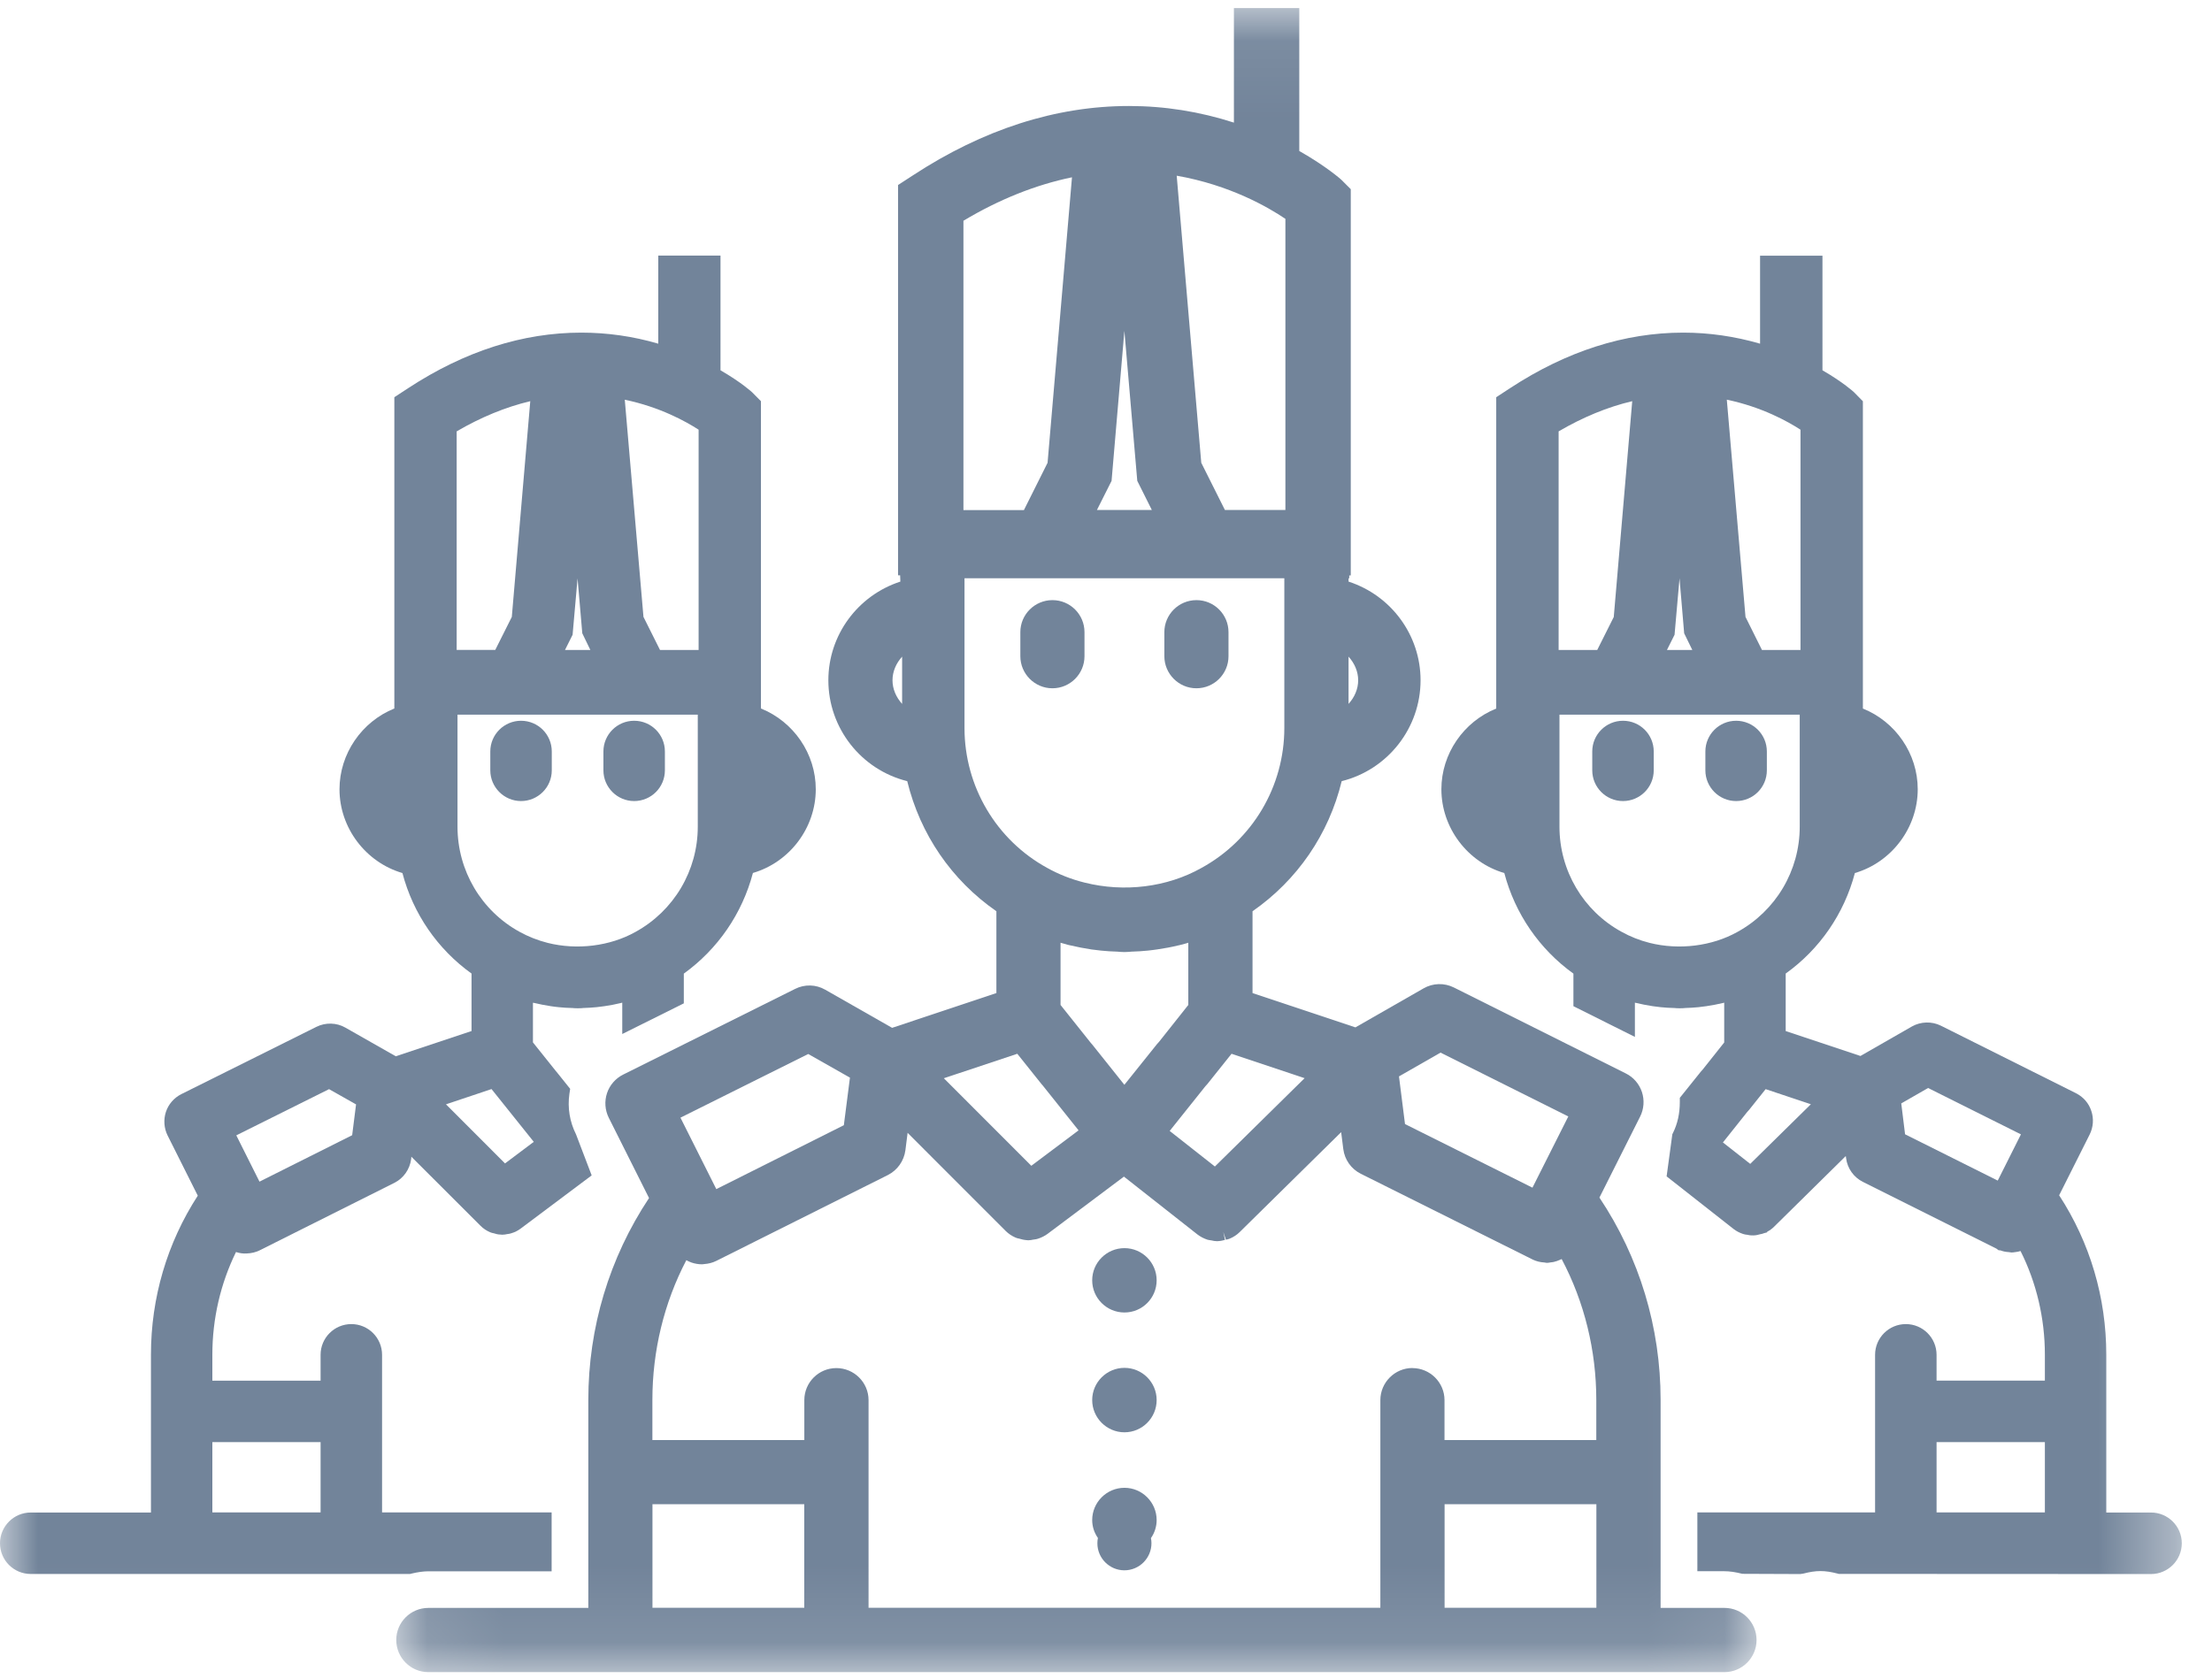
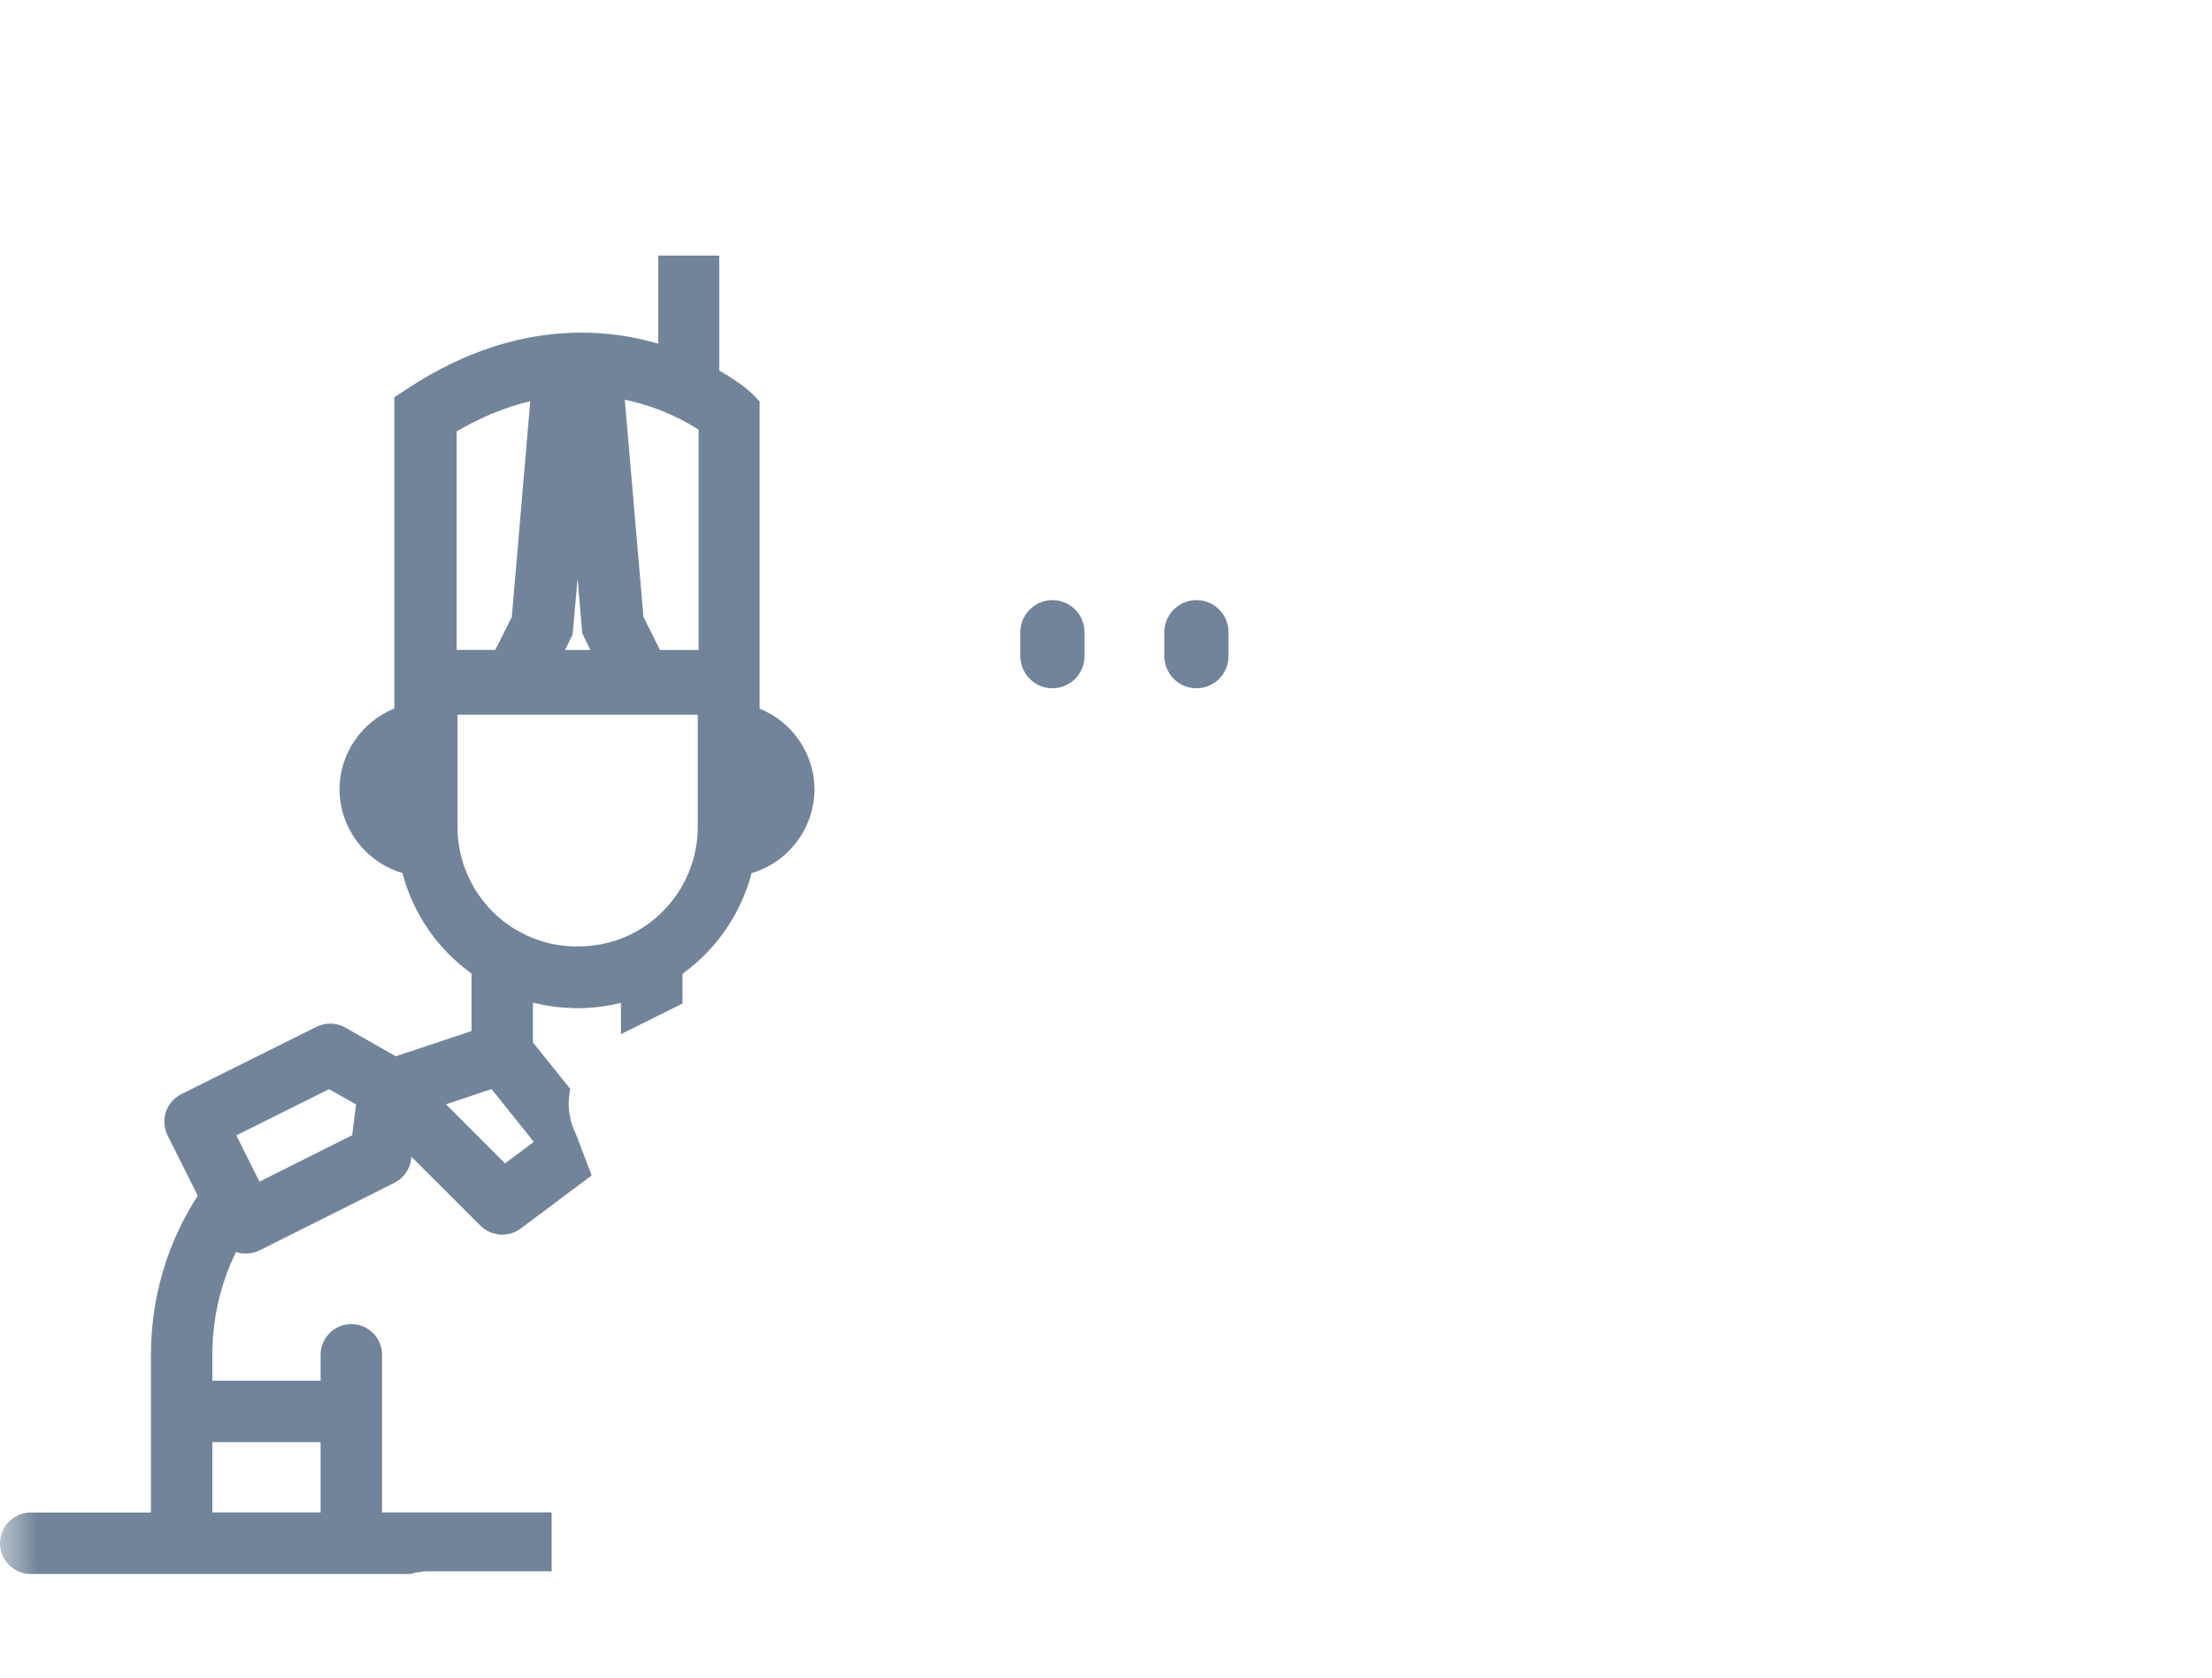
<svg xmlns="http://www.w3.org/2000/svg" xmlns:xlink="http://www.w3.org/1999/xlink" width="29" height="22" viewBox="0 0 29 22">
  <defs>
    <path id="x6hkpdcc5a" d="M0.094 0.072L17.928 0.072 17.928 21.894 0.094 21.894z" />
    <path id="q3xl7n3lpc" d="M0 21.928L28.604 21.928 28.604 0.106 0 0.106z" />
  </defs>
  <g fill="none" fill-rule="evenodd">
    <g>
      <g>
        <g transform="translate(-52, -788) translate(1, 36) translate(51, 752)">
          <path fill="#72849A" d="M15.686 9.026c.232 0 .42-.189.42-.42V8.29c0-.232-.188-.42-.42-.42-.232 0-.421.188-.421.42v.315c0 .232.189.421.42.421M13.798 9.026c.232 0 .42-.189.42-.42V8.29c0-.232-.188-.42-.42-.42-.232 0-.421.188-.421.42v.315c0 .232.189.421.42.421" />
          <g transform="translate(5.101, 0.034)">
            <mask id="8w4p4khn9b" fill="#fff">
              <use xlink:href="#x6hkpdcc5a" />
            </mask>
-             <path fill="#72849A" d="M6.726 8.577v.62C6.646 9.108 6.6 9 6.6 8.887c0-.113.046-.221.126-.31zm7.112 12.473h1.99v-1.358h-1.99v1.358zm-10.385 0h1.99v-1.358h-1.99v1.358zm6.873-18.78c.7.123 1.2.414 1.425.566v3.818h-.793l-.31-.619-.322-3.764zm.5 12.993l-.592-.466.467-.585.027-.03.317-.397.958.32-1.176 1.158zm-2.023-2.934c.031.01.063.019.095.027l.026.006.01.002c.086.02.175.038.274.053l.125.015c.07.007.141.012.22.014l.032.003c.037.003.074.003.111 0l.032-.003c.078-.002.15-.007.22-.014.042-.004.084-.01.126-.016.095-.014.182-.03.268-.051l.015-.003.028-.007c.031-.008.063-.016.093-.026v.816l-.384.484-.027.03-.427.533-.423-.53-.016-.018-.398-.499v-.816zm-1.26-4.78h4.194v1.964c0 .766-.417 1.469-1.088 1.836-.45.253-1.01.322-1.532.191-.173-.043-.338-.108-.49-.193-.668-.366-1.083-1.069-1.083-1.834V7.55zm1.497 7.24l-.62.465-1.147-1.148.963-.321.318.398.015.017.471.59zm4.377 3.117c-.232 0-.421.19-.421.421v2.723h-6.71v-2.723c0-.232-.19-.42-.422-.42-.232 0-.42.188-.42.42v.524H3.452v-.527c0-.643.153-1.274.445-1.832.024.013.047.024.071.032.043.014.088.022.133.022l.024-.002.005-.001c.059-.004.112-.018.16-.042l2.25-1.126c.125-.064.21-.184.229-.324l.029-.229 1.285 1.286c.037.037.082.067.133.089.017.007.032.01.044.012.029.009.061.017.096.02l.025.002c.024 0 .045-.005.06-.008l.02-.003c.015-.002.03-.004.044-.009.048-.015.091-.037.129-.065l1-.75.963.758c.039.03.083.053.131.069.017.005.03.006.043.008l.012.002c.02.005.045.01.074.01l.025-.002c.03-.002.056-.01.077-.015l-.022-.104.034.101c.012-.002.03-.005.049-.013.05-.021.095-.05.132-.087l1.33-1.31.028.222c.018.14.104.261.23.324l2.254 1.125.004.002c.044.02.092.033.147.036l.032.005c.015 0 .03-.002.044-.005l.014-.002c.01-.001.022-.002.034-.005.028-.006.055-.016.089-.031l.015-.007c.298.563.454 1.199.454 1.847v.527h-1.99v-.524c0-.232-.19-.42-.421-.42zm-.177-3.824l.545-.312 1.675.837-.47.934-1.671-.834-.079-.625zM9.28 6.654l.192-.382.168-1.967.169 1.967.191.382h-.72zM7.53 2.861c.467-.28.945-.471 1.423-.57l-.32 3.744-.31.62H7.53V2.86zM5.962 14.722l-1.672.838-.02-.04-.45-.897 1.675-.835.547.31-.08.624zm6.617-5.525v-.62c.08.089.126.197.126.31 0 .113-.046.221-.126.31zm4.928 11.855h-.837v-2.728c0-.95-.277-1.867-.802-2.653l.534-1.063c.05-.1.058-.216.023-.322-.036-.106-.11-.193-.211-.243l-2.254-1.127c-.126-.063-.275-.059-.397.011l-.894.512-1.349-.45v-1.073c.587-.408 1-1.01 1.169-1.706.603-.15 1.034-.696 1.034-1.323 0-.591-.384-1.112-.944-1.294V7.55h.009v-.038h.02V2.447l-.125-.125c-.002-.002-.194-.174-.55-.376V.072h-.857v1.502c-.449-.145-.91-.218-1.375-.218-.959 0-1.912.306-2.834.91l-.194.126v5.119H6.7l.003.082c-.56.182-.944.703-.944 1.294 0 .627.43 1.173 1.034 1.323.17.697.582 1.299 1.169 1.706v1.073l-1.367.456-.877-.5c-.122-.07-.27-.074-.396-.01l-2.253 1.123c-.1.05-.177.138-.212.244-.035.105-.027.222.023.322l.528 1.053c-.521.785-.796 1.7-.796 2.647v2.728H.515c-.233 0-.421.189-.421.42 0 .233.188.422.42.422h16.993c.233 0 .421-.19.421-.421 0-.232-.188-.421-.42-.421z" mask="url(#8w4p4khn9b)" />
          </g>
-           <path fill="#72849A" d="M14.742 19.511c-.233 0-.423.19-.423.423 0 .084.026.165.075.235-.005.023-.007.046-.007.07 0 .195.159.354.354.354.196 0 .355-.16.355-.355 0-.022-.002-.044-.007-.067.049-.07.075-.153.075-.237 0-.233-.19-.423-.422-.423M14.742 16.368c-.233 0-.423.189-.423.422 0 .233.19.422.423.422.233 0 .422-.189.422-.422 0-.233-.19-.422-.422-.422M14.742 17.938c-.233 0-.423.19-.423.422 0 .233.19.423.423.423.233 0 .422-.19.422-.423 0-.233-.19-.422-.422-.422M22.761 10.505c.223 0 .403-.18.403-.403v-.247c0-.223-.18-.403-.403-.403-.222 0-.403.18-.403.403v.247c0 .222.181.403.403.403M21.278 10.505c.222 0 .403-.18.403-.403v-.247c0-.223-.18-.403-.403-.403-.222 0-.403.18-.403.403v.247c0 .222.18.403.403.403" />
          <mask id="okvr36y9ud" fill="#fff">
            <use xlink:href="#q3xl7n3lpc" />
          </mask>
-           <path fill="#72849A" d="M25.39 19.834h1.419v-.922h-1.42v.922zM20.445 9.372h3.15v1.47c0 .575-.313 1.103-.818 1.38-.333.186-.763.24-1.15.143-.131-.033-.254-.082-.369-.146-.501-.274-.813-.802-.813-1.377v-1.47zm1.742-.848h-.333l.1-.2.065-.74.061.721.107.219zm.451-3.283c.464.097.804.288.967.394v2.889H23.1l-.216-.434-.245-2.849zm-1.239.02l-.242 2.83-.217.433h-.506V5.657c.318-.186.642-.32.965-.396zm1.506 9.323l.026-.029.217-.272.593.198-.795.782-.358-.281.317-.398zm2.071.291l-.05-.405.352-.202 1.217.608-.304.606-1.215-.607zm3.224 4.96h-.586v-2.07c0-.747-.213-1.469-.618-2.09l.4-.797c.048-.096.056-.208.022-.308-.033-.103-.105-.185-.202-.234l-1.77-.885c-.12-.06-.265-.055-.38.01l-.675.387-.98-.327v-.754c.447-.32.766-.785.907-1.318.481-.141.824-.593.824-1.099 0-.465-.29-.886-.719-1.058v-4.03l-.118-.12s-.138-.128-.412-.286V3.353h-.818v1.154c-.33-.096-.668-.145-1.008-.145-.767 0-1.53.244-2.266.726l-.185.121v4.083c-.428.172-.719.593-.719 1.058 0 .506.343.958.825 1.099.14.533.46.998.906 1.319v.427l.806.403v-.449l.014.003c.07.017.142.031.22.043l.103.013c.06.006.118.01.179.011.006 0 .013 0 .021.002.033.002.067.002.103 0l.017-.002c.059-.002.118-.005.177-.011l.102-.013c.076-.011.147-.025.215-.041l.02-.005v.522l-.282.355-.025.028-.275.343v.055c0 .15-.03.286-.09.406l-.008.016-.075.553.878.69c.037.029.079.05.124.065.019.006.035.009.04.009l.01.001c.017.004.044.01.085.009.036 0 .066-.009.088-.015l.005-.001c.011-.002.03-.005.05-.014l.038-.01-.001-.007c.034-.018.065-.04.092-.067l.94-.927.004.029c.017.134.1.25.22.31l1.75.875.03.022.022.001c.035.014.073.021.111.023l.035.005c.016 0 .032-.002.048-.005h.003l.037-.006.03-.008h.001c.209.416.319.884.319 1.359v.34h-1.42v-.338c0-.222-.18-.403-.403-.403-.222 0-.403.18-.403.403v2.067h-2.33v.771h.356c.067 0 .138.01.235.034l.758.003.04-.006c.17-.044.28-.044.45 0l.013.004 4.095.002c.223 0 .404-.181.404-.404 0-.222-.181-.403-.404-.403zM8.314 10.505c.223 0 .403-.18.403-.403v-.247c0-.223-.18-.403-.403-.403-.222 0-.403.18-.403.403v.247c0 .222.181.403.403.403M6.831 10.505c.222 0 .403-.18.403-.403v-.247c0-.223-.18-.403-.403-.403-.222 0-.403.18-.403.403v.247c0 .222.181.403.403.403" mask="url(#okvr36y9ud)" />
-           <path fill="#72849A" d="M5.998 9.372h3.15v1.47c0 .575-.313 1.103-.818 1.38-.333.186-.763.24-1.15.143-.13-.033-.254-.082-.368-.145-.502-.275-.814-.803-.814-1.378v-1.47zm2.193-4.13c.463.096.804.287.968.393v2.889h-.506l-.217-.434-.245-2.849zm-2.204.415c.318-.186.642-.319.965-.396L6.71 8.09l-.217.433h-.506V5.657zm1.42 2.867l.1-.2.065-.739.062.72.106.219h-.333zm-1.56 5.958l.597-.2.554.692-.377.283-.774-.775zm-3.063 5.352h1.419v-.922H2.784v.922zm.314-4.945l1.216-.606.354.2-.051.404-1.215.609-.304-.607zm2.297 5.747c.084-.02.155-.03.221-.03h1.616v-.772H5.009v-2.067c0-.222-.18-.403-.403-.403-.222 0-.403.18-.403.403v.339H2.784v-.341c0-.47.107-.932.31-1.346.048.016.095.022.14.019.062-.002.118-.016.168-.04l1.768-.886c.12-.06.202-.177.22-.31l.003-.033.906.905c.035.036.079.065.125.085.018.008.034.011.049.014.025.008.056.017.088.017l.023.002c.026 0 .047-.004.059-.007l.012-.002c.016-.002.033-.004.048-.01.045-.013.087-.034.124-.062l.93-.697-.202-.53-.004-.01c-.082-.164-.112-.346-.086-.529l.01-.066-.177-.221-.016-.019-.295-.369v-.52l.014.002c.07.017.142.031.22.043.035.005.069.01.103.013.06.006.118.01.179.011.007 0 .013 0 .021.002.034.002.067.002.103 0l.017-.002c.059-.002.118-.005.177-.011l.103-.013c.073-.01.146-.025.214-.041l.01-.003.01-.002v.411l.807-.402v-.39c.446-.322.765-.786.906-1.32.481-.14.824-.592.824-1.098 0-.465-.29-.886-.719-1.059v-4.03l-.117-.118c-.001-.001-.138-.128-.413-.287V3.352H8.63v1.155c-.33-.097-.67-.145-1.009-.145-.767 0-1.53.244-2.266.726l-.185.121v4.082c-.428.173-.719.594-.719 1.06 0 .505.343.957.825 1.098.14.533.46.998.906 1.318v.754l-.993.331-.661-.376c-.115-.066-.26-.07-.38-.01l-1.77.882c-.096.048-.17.133-.203.234s-.025.213.022.308l.396.79c-.402.62-.614 1.34-.614 2.085v2.07H.403c-.222 0-.403.181-.403.403 0 .223.18.403.403.403h4.973l.019-.005z" mask="url(#okvr36y9ud)" />
+           <path fill="#72849A" d="M5.998 9.372h3.15v1.47c0 .575-.313 1.103-.818 1.38-.333.186-.763.24-1.15.143-.13-.033-.254-.082-.368-.145-.502-.275-.814-.803-.814-1.378v-1.47zm2.193-4.13c.463.096.804.287.968.393v2.889h-.506l-.217-.434-.245-2.849zm-2.204.415c.318-.186.642-.319.965-.396L6.71 8.09l-.217.433h-.506V5.657zm1.42 2.867l.1-.2.065-.739.062.72.106.219h-.333zm-1.56 5.958l.597-.2.554.692-.377.283-.774-.775zm-3.063 5.352h1.419v-.922H2.784v.922zm.314-4.945l1.216-.606.354.2-.051.404-1.215.609-.304-.607zm2.297 5.747c.084-.02.155-.03.221-.03h1.616v-.772H5.009v-2.067c0-.222-.18-.403-.403-.403-.222 0-.403.18-.403.403v.339H2.784v-.341c0-.47.107-.932.31-1.346.048.016.095.022.14.019.062-.002.118-.016.168-.04l1.768-.886c.12-.06.202-.177.22-.31l.003-.033.906.905c.035.036.079.065.125.085.018.008.034.011.049.014.025.008.056.017.088.017l.023.002c.026 0 .047-.004.059-.007l.012-.002c.016-.002.033-.004.048-.01.045-.013.087-.034.124-.062l.93-.697-.202-.53-.004-.01c-.082-.164-.112-.346-.086-.529l.01-.066-.177-.221-.016-.019-.295-.369v-.52l.014.002c.07.017.142.031.22.043.035.005.069.01.103.013.06.006.118.01.179.011.007 0 .013 0 .021.002.034.002.067.002.103 0c.059-.002.118-.005.177-.011l.103-.013c.073-.01.146-.025.214-.041l.01-.003.01-.002v.411l.807-.402v-.39c.446-.322.765-.786.906-1.32.481-.14.824-.592.824-1.098 0-.465-.29-.886-.719-1.059v-4.03l-.117-.118c-.001-.001-.138-.128-.413-.287V3.352H8.63v1.155c-.33-.097-.67-.145-1.009-.145-.767 0-1.53.244-2.266.726l-.185.121v4.082c-.428.173-.719.594-.719 1.06 0 .505.343.957.825 1.098.14.533.46.998.906 1.318v.754l-.993.331-.661-.376c-.115-.066-.26-.07-.38-.01l-1.77.882c-.096.048-.17.133-.203.234s-.025.213.022.308l.396.79c-.402.62-.614 1.34-.614 2.085v2.07H.403c-.222 0-.403.181-.403.403 0 .223.18.403.403.403h4.973l.019-.005z" mask="url(#okvr36y9ud)" />
        </g>
      </g>
    </g>
  </g>
</svg>